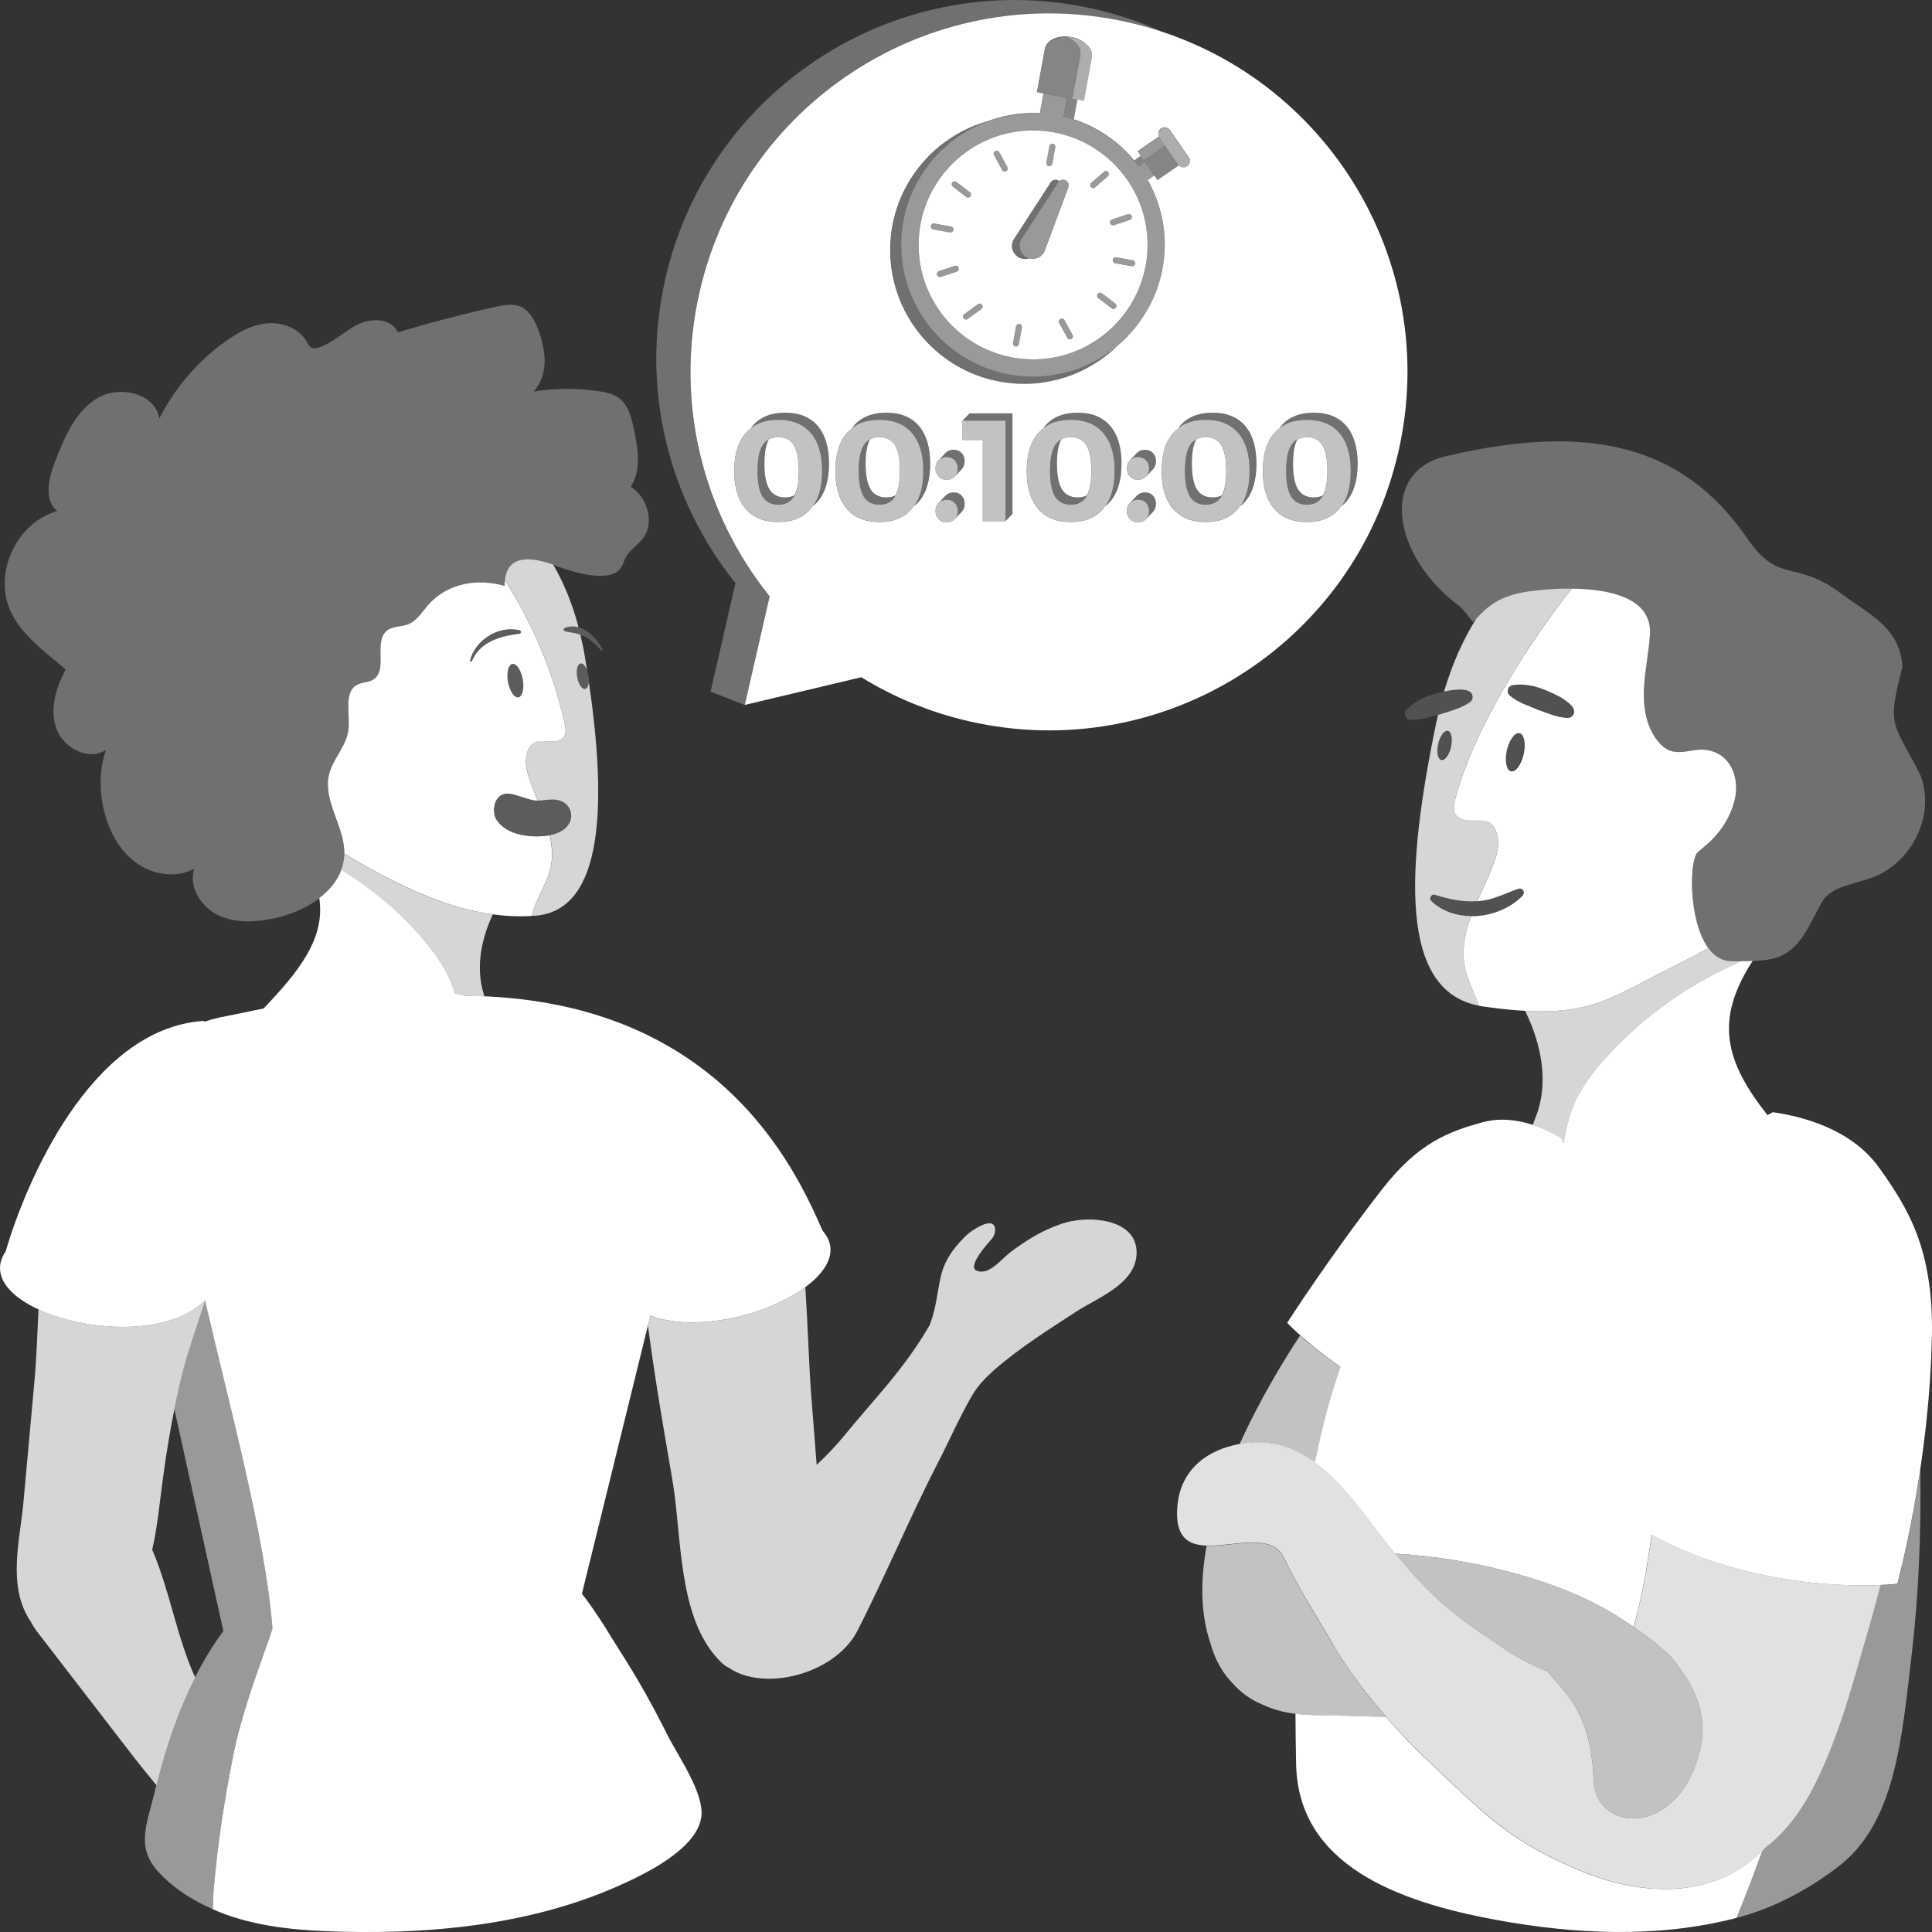
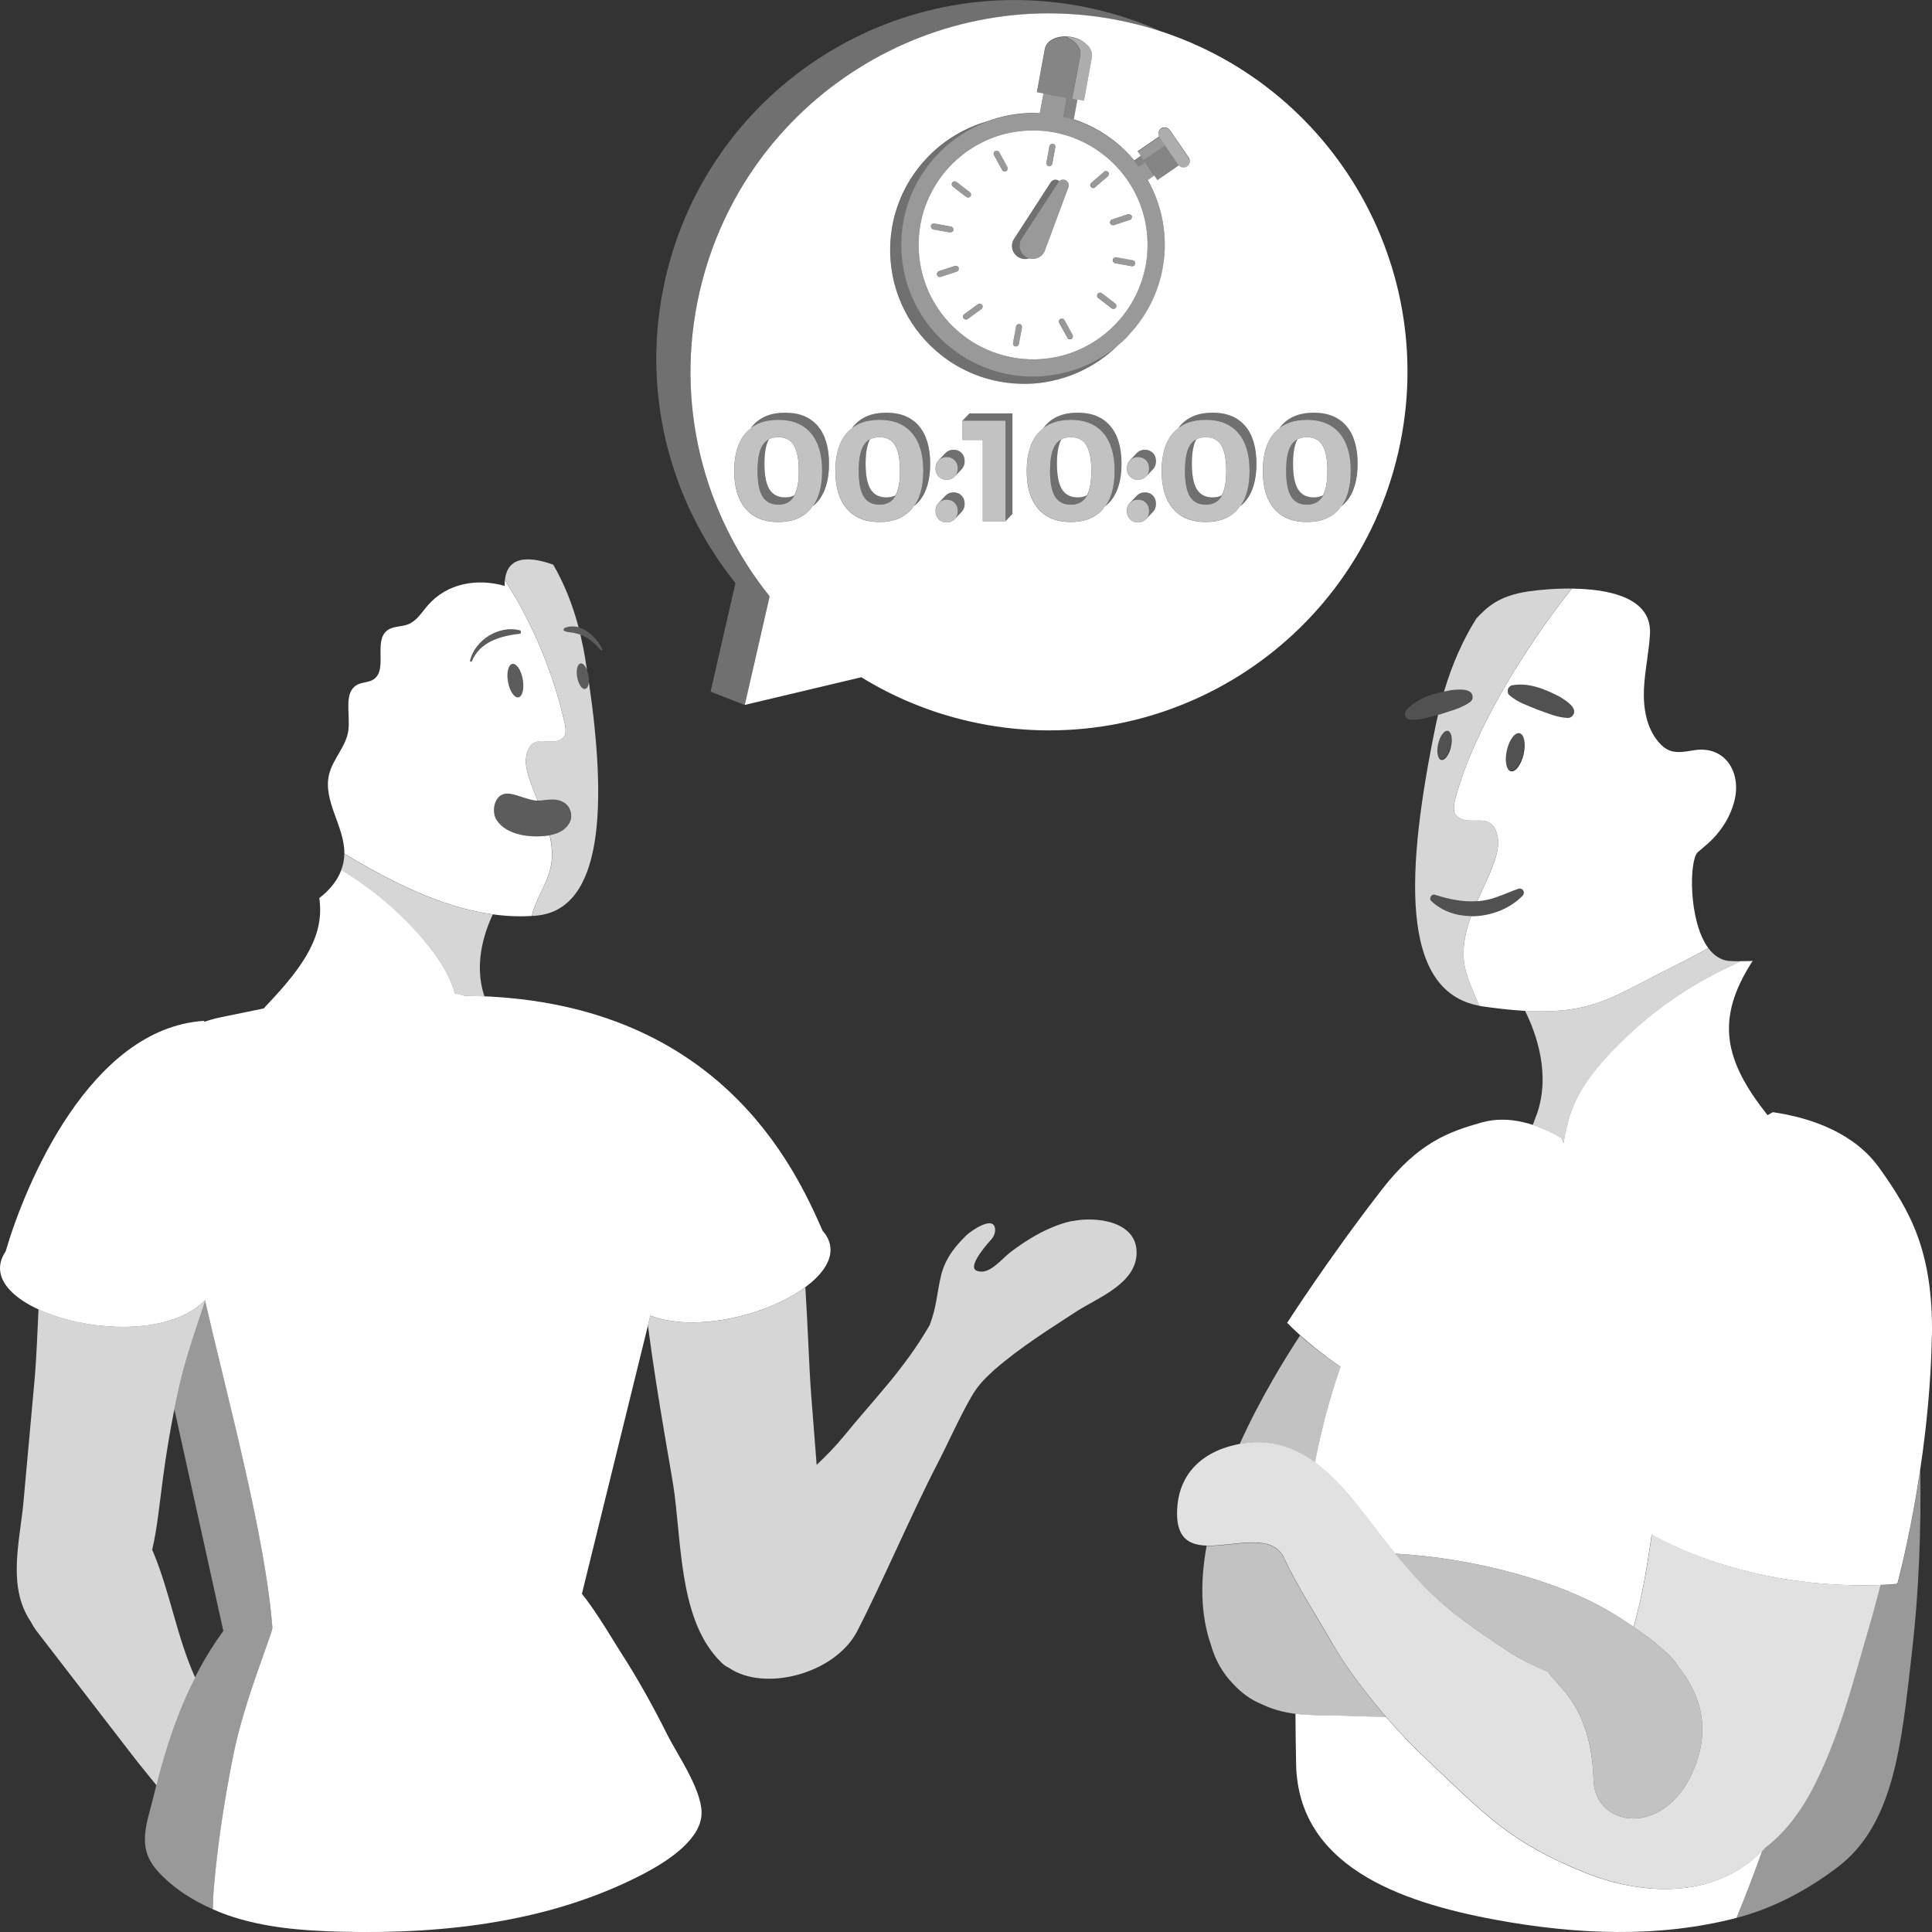
<svg xmlns="http://www.w3.org/2000/svg" viewBox="0 0 300 300">
  <rect x="0" y="0" width="300" height="300" fill="#333333" stroke="none" />
  <g fill="#fff">
    <path d="m 103.32 43.25 c 6.86 -29.96 36.71 -48.69 66.67 -41.83 3.7 .85 7.22 2.04 10.54 3.55 -1.7 -.57 -3.45 -1.06 -5.23 -1.47 -29.96 -6.86 -59.81 11.88 -66.67 41.84 -3.95 17.25 .6 34.46 10.88 47.27 l -3.86 16.86 -5.31 -2.07 3.86 -16.86 c -10.28 -12.81 -14.83 -30.02 -10.88 -47.27 z" opacity=".3" />
-     <path d="m 290.63 136.29 c -2.55 .95 -5.59 1.25 -7.36 3.21 -2.25 3.51 -3.43 8.51 -8.41 9.46 -1.3 .24 -3.91 .39 -6.5 .24 -6.2 -.73 -6.42 -15.34 -4.74 -16.87 .29 -.26 .58 -.51 .89 -.76 2.37 -1.89 4.11 -4.41 4.82 -7.26 1.08 -4.31 -1.37 -8.52 -6.17 -7.83 -1.3 .19 -2.66 .53 -3.89 .06 -.69 -.26 -1.26 -.76 -1.73 -1.32 -1.88 -2.2 -2.39 -5.27 -2.27 -8.16 s .78 -5.74 .94 -8.62 c .44 -8.22 -13.96 -7.32 -18.89 -6.59 -5.27 .79 -6.82 2.98 -8.6 4.75 -1.01 -1.34 -1.75 -2.23 -2.15 -2.52 -10.39 -7.72 -12.4 -20.78 -2.13 -23.22 24.93 -5.94 38.03 -.07 46.95 12.84 4.9 7.11 7.45 3.12 14.47 8.45 4.32 3.2 9.18 5.29 9.55 11.36 -2.34 9.31 -1.73 8.15 2.75 16.74 2.44 6.11 -1.1 13.67 -7.51 16.05 z" opacity=".3" />
    <path d="m 264.51 131.57 c 2.37 -1.89 4.11 -4.41 4.82 -7.26 1.08 -4.31 -1.37 -8.52 -6.17 -7.83 -1.3 .19 -2.66 .53 -3.89 .06 -.69 -.26 -1.26 -.76 -1.73 -1.32 -1.88 -2.2 -2.39 -5.27 -2.27 -8.16 s .78 -5.74 .94 -8.62 c .3 -5.62 -6.33 -6.98 -12.13 -7.04 -7.21 9.03 -15.18 21.94 -18.02 32.34 -.21 .77 -.61 2.24 .08 2.9 2.06 2 5.39 -.96 6.36 3.06 .35 1.45 -.05 2.98 -.56 4.38 -.73 2.01 -1.7 3.92 -2.56 5.87 1.05 -.08 2.09 -.29 3.14 -.7 1.05 -.36 2.09 -.84 3.25 -1.24 .34 -.12 .71 .06 .82 .4 .08 .24 .01 .5 -.16 .67 -1.98 2.04 -5.02 3.22 -8 3.19 -.65 1.77 -1.13 3.64 -1.17 5.51 -.02 .76 .04 1.52 .18 2.27 .4 2.11 1.47 4.11 2.24 6.12 .18 .03 .35 .08 .53 .1 15.26 2.2 18.67 -.61 27.21 -4.98 2.64 -1.35 5.26 -2.59 7.83 -4.09 -3.09 -4.22 -2.96 -13.65 -1.63 -14.86 .29 -.26 .58 -.51 .89 -.76 z m -27.92 -14.47 c -.37 1.63 -1.25 2.82 -1.97 2.66 s -1.01 -1.62 -.64 -3.25 1.25 -2.82 1.97 -2.66 1.01 1.62 .64 3.25 z m 7.47 -5.83 c -.2 .15 -.43 .22 -.66 .21 -1.7 -.09 -3.11 -.75 -4.66 -1.29 -1.52 -.66 -3.01 -1.07 -4.32 -2.21 -.56 -.46 -.31 -1.42 .39 -1.57 2.62 -.47 5.15 .63 7.42 1.8 .89 .57 3.08 1.84 1.84 3.06 z" />
    <path d="m 227.26 147.76 c .04 -1.87 .52 -3.74 1.17 -5.51 -2.26 -.02 -4.49 -.74 -6.16 -2.32 -.46 -.4 0 -1.18 .57 -.98 2.17 .69 4.35 1.15 6.53 .99 .86 -1.95 1.83 -3.87 2.56 -5.87 .51 -1.4 .92 -2.93 .56 -4.38 -.97 -4.02 -4.3 -1.06 -6.36 -3.06 -.69 -.66 -.29 -2.13 -.08 -2.9 2.85 -10.4 10.81 -23.32 18.02 -32.34 -2.69 -.03 -5.2 .22 -6.77 .45 -4.71 .7 -6.44 2.52 -8.03 4.17 -2 3.17 -3.73 6.94 -5.04 11.38 .36 -.08 .73 -.15 1.09 -.22 1.05 -.1 3.56 -.43 3.33 1.29 -.06 .24 -.21 .44 -.4 .57 -1.4 .98 -2.92 1.31 -4.47 1.84 -.16 .04 -.32 .09 -.48 .13 -.09 .39 -.19 .78 -.27 1.18 -4.76 22.94 -5.75 41.68 6.65 43.99 -.77 -2.02 -1.84 -4.01 -2.24 -6.12 -.14 -.75 -.2 -1.51 -.18 -2.27 z m -3.95 -32.24 c .28 -1.25 .96 -2.16 1.51 -2.04 s .77 1.24 .49 2.48 c -.28 1.25 -.96 2.16 -1.51 2.04 s -.77 -1.24 -.49 -2.48 z" opacity=".8" />
    <ellipse cx="224.31" cy="115.75" opacity=".15" rx="2.32" ry="1.02" transform="matrix(.219 -.976 .976 .219 62.16 309.18)" />
    <ellipse cx="235.29" cy="116.8" opacity=".15" rx="3.03" ry="1.34" transform="matrix(.219 -.976 .976 .219 69.7 320.72)" />
    <path d="m 234.81 106.41 c 2.62 -.47 5.15 .63 7.42 1.8 .89 .57 3.08 1.84 1.84 3.06 -.2 .15 -.43 .22 -.66 .21 -1.7 -.09 -3.11 -.75 -4.66 -1.29 -1.52 -.66 -3.01 -1.07 -4.32 -2.21 -.56 -.46 -.31 -1.42 .39 -1.57 z" opacity=".15" />
    <path d="m 218.35 110.28 c 1.79 -1.98 4.46 -2.66 6.97 -3.12 1.05 -.1 3.56 -.43 3.33 1.29 -.06 .24 -.21 .44 -.4 .57 -1.4 .98 -2.92 1.31 -4.47 1.84 -1.6 .41 -3.04 1 -4.77 .9 -.72 -.02 -1.12 -.93 -.66 -1.48 z" opacity=".15" />
    <path d="m 222.84 138.95 c 3.22 1.03 6.45 1.57 9.67 .29 1.05 -.36 2.09 -.84 3.25 -1.24 .34 -.12 .71 .06 .82 .4 .08 .24 .01 .5 -.16 .67 -3.48 3.6 -10.29 4.51 -14.16 .87 -.46 -.4 0 -1.18 .57 -.98 z" opacity=".15" />
    <path d="m 298.19 228.21 c -1.56 10.46 -3.55 17.75 -3.55 17.75 s -.97 .11 -2.66 .18 c -.76 3.01 -1.64 6.15 -2.27 8.23 -2.13 7.31 -4.05 14.93 -7.88 22.65 -2.35 4.74 -5.17 8.08 -8.15 10.23 -1.26 3.55 -2.61 7.09 -4.05 10.56 .09 -.02 .18 -.04 .27 -.07 5.64 -1.5 10.9 -4.34 15.55 -7.89 8.82 -6.75 9.85 -19.56 11.45 -33.42 1.08 -9.35 1.41 -18.79 1.29 -28.22 z" opacity=".5" />
    <path d="m 238.6 173.09 c -.19 .54 -.39 1.07 -.59 1.6 1.58 .51 3.1 1.24 4.53 2.08 .01 0 .1 .28 .24 .75 l .01 -.02 c .07 -.34 .13 -.69 .2 -1.03 .02 -.12 .05 -.25 .08 -.37 .05 -.26 .11 -.52 .17 -.78 .03 -.14 .06 -.27 .09 -.41 .06 -.26 .13 -.51 .19 -.77 .03 -.12 .06 -.24 .1 -.36 .1 -.37 .22 -.74 .34 -1.1 1.17 -3.33 3.36 -6.2 5.75 -8.79 5.06 -5.5 11.16 -10.04 17.89 -13.31 .89 -.43 1.8 -.85 2.68 -1.31 -.62 0 -1.26 -.02 -1.9 -.06 -1.27 -.15 -2.29 -.89 -3.1 -1.98 l -.12 .03 c -2.54 1.48 -5.12 2.7 -7.73 4.03 -7.15 3.66 -10.71 6.23 -20.62 5.67 1.77 3.57 4.02 9.9 1.8 16.14 z" opacity=".8" />
    <path d="m 245.96 290.73 c -11.71 -4.77 -15.33 -8.93 -24.71 -17.77 -1.92 -1.8 -4.01 -4.01 -6.05 -6.37 -1.89 -.03 -3.84 -.08 -5.89 -.16 -3.03 -.12 -5.64 -.01 -8.15 -.32 .01 2.63 .05 5.25 .1 7.84 .32 15.68 15.83 21.36 30.97 24.15 12.34 2.28 25.28 2.88 37.41 -.29 1.42 -3.43 2.75 -6.92 4 -10.42 -7.56 7.73 -19.02 6.86 -27.68 3.34 z" />
    <path d="m 299.99 207.63 c .25 -13.56 -3.57 -19.79 -8.14 -26.23 -3.74 -5.27 -10.17 -7.77 -16.56 -8.7 -.27 .14 -.55 .3 -.83 .46 -6.57 -8.31 -8.3 -14.74 -2.31 -23.95 -.59 .03 -1.22 .04 -1.88 .04 -.88 .46 -1.79 .88 -2.68 1.31 -6.72 3.27 -12.82 7.81 -17.89 13.31 -2.39 2.59 -4.58 5.46 -5.75 8.79 -.55 1.57 -.86 3.21 -1.18 4.84 -.15 -.47 -.24 -.74 -.24 -.75 -3.78 -2.23 -8.24 -3.65 -12.47 -2.45 -5.16 1.46 -9.83 3.13 -15.48 10.41 -8.39 10.82 -14.71 20.7 -14.71 20.7 s 3.14 3.32 8.28 6.81 c -1.68 4.84 -2.98 9.82 -3.97 14.87 4.69 3.43 8.28 8.99 11.6 13.1 .3 .37 .58 .71 .86 1.06 11.9 .64 25.73 4.16 34.36 9.62 .72 .46 1.67 1.07 2.68 1.77 .43 -1.65 .84 -3.3 1.19 -4.96 .54 -2.44 .92 -4.9 1.3 -7.36 .1 -.67 .2 -1.34 .3 -2.01 10.6 5.78 21.77 7.42 29.26 7.78 .07 0 .15 .01 .22 .01 .53 .02 1.03 .04 1.52 .05 .13 0 .25 .01 .37 .01 .45 .01 .87 .01 1.28 .01 h .4 c .38 0 .75 -.01 1.1 -.01 .12 0 .23 -.01 .34 -.01 .3 -.01 .58 -.02 .85 -.03 1.79 -.07 2.81 -.19 2.81 -.19 s 4.98 -18.18 5.35 -38.33 z" />
    <path d="m 192.76 224.18 c 4.51 -.78 8.23 .58 11.44 2.94 .99 -5.06 2.28 -10.04 3.96 -14.88 -.19 -.13 -.38 -.26 -.57 -.39 -.09 -.06 -.19 -.13 -.28 -.19 -.39 -.28 -.77 -.55 -1.14 -.82 -.12 -.09 -.22 -.17 -.34 -.25 -.28 -.21 -.55 -.42 -.82 -.62 -.1 -.07 -.19 -.15 -.29 -.22 -.32 -.25 -.62 -.49 -.9 -.72 -.11 -.09 -.2 -.17 -.31 -.25 -.23 -.19 -.44 -.37 -.65 -.54 -.07 -.06 -.14 -.11 -.2 -.17 -.26 -.22 -.5 -.43 -.72 -.63 -.02 -.02 -.05 -.04 -.07 -.06 -1.36 2.07 -2.78 4.35 -4.19 6.8 -1.81 3.14 -3.6 6.54 -5.19 10.07 .08 -.02 .16 -.04 .24 -.05 z" opacity=".7" />
    <path d="m 260.67 258.88 c -.54 -.98 -1.68 -2.13 -3.04 -3.27 -.65 -.58 -1.34 -1.12 -2.05 -1.61 -1.69 -1.25 -3.4 -2.38 -4.56 -3.12 -8.63 -5.46 -22.46 -8.98 -34.36 -9.62 5.74 6.99 8.92 9.45 17.35 15.04 1.71 1.13 3.88 2.28 6.34 3.3 .7 .95 1.57 1.83 2.34 2.73 3.57 4.16 4.59 8.93 4.77 14.24 .14 4.03 3.82 6.58 7.97 5.58 3.31 -.8 5.83 -3.59 7.27 -6.67 .63 -1.36 1.08 -2.69 1.34 -3.99 .93 -4.53 -.29 -8.74 -3.37 -12.61 z" opacity=".7" />
    <path d="m 206.9 255.26 c -1.58 -2.75 -3.5 -5.83 -5.2 -8.85 -.37 -.65 -.72 -1.29 -1.05 -1.93 -.08 -.15 -.16 -.29 -.23 -.44 -.36 -.7 -.71 -1.39 -1.02 -2.06 -1.87 -4.04 -7.79 -1.8 -12.04 -1.94 -.98 5.38 -.96 10.61 .63 15.24 .66 2.4 1.83 4.53 3.59 6.3 1.22 1.32 2.69 2.37 4.29 3.03 4.36 2.09 8.29 1.65 13.46 1.84 2.04 .08 4 .13 5.89 .16 -3.19 -3.68 -6.24 -7.76 -8.3 -11.33 z" opacity=".7" />
    <path d="m 256.49 238.33 c -.1 .67 -.2 1.33 -.3 2.01 -.38 2.46 -.76 4.92 -1.3 7.36 -.36 1.66 -.76 3.31 -1.19 4.96 .61 .42 1.25 .87 1.88 1.34 .72 .49 1.4 1.03 2.05 1.61 1.36 1.14 2.51 2.29 3.04 3.27 3.08 3.87 4.3 8.08 3.37 12.61 -.27 1.3 -.71 2.63 -1.34 3.99 -1.44 3.09 -3.96 5.87 -7.27 6.67 -4.14 1.01 -7.83 -1.54 -7.97 -5.58 -.19 -5.31 -1.21 -10.08 -4.77 -14.24 -.77 -.9 -1.64 -1.78 -2.34 -2.73 -.18 -.07 -.35 -.15 -.52 -.23 -.34 -.15 -.68 -.29 -1 -.44 -.3 -.14 -.59 -.28 -.88 -.42 -.3 -.14 -.59 -.29 -.88 -.43 -.34 -.17 -.65 -.35 -.97 -.52 -.21 -.12 -.44 -.24 -.64 -.36 -.51 -.3 -1 -.6 -1.45 -.9 -.54 -.35 -1.05 -.7 -1.54 -1.03 -.25 -.17 -.48 -.33 -.72 -.49 -.23 -.16 -.48 -.32 -.7 -.47 -.28 -.19 -.55 -.38 -.82 -.56 -.17 -.12 -.34 -.24 -.51 -.35 -.28 -.2 -.55 -.39 -.82 -.58 -.14 -.1 -.28 -.19 -.41 -.29 -.28 -.2 -.54 -.39 -.81 -.59 -.11 -.08 -.23 -.17 -.34 -.25 -.27 -.2 -.52 -.39 -.78 -.59 -.1 -.08 -.21 -.16 -.31 -.24 -.25 -.2 -.5 -.39 -.75 -.59 -.1 -.08 -.19 -.15 -.28 -.23 -.24 -.2 -.48 -.4 -.72 -.6 -.09 -.08 -.18 -.15 -.27 -.23 -.24 -.2 -.47 -.41 -.71 -.62 -.08 -.07 -.17 -.15 -.25 -.22 -.24 -.21 -.47 -.43 -.7 -.65 -.08 -.07 -.16 -.15 -.23 -.22 -.24 -.22 -.47 -.45 -.7 -.69 -.07 -.07 -.15 -.15 -.22 -.22 -.24 -.24 -.48 -.49 -.72 -.74 l -.21 -.22 c -.25 -.26 -.49 -.53 -.74 -.8 -.06 -.07 -.13 -.14 -.19 -.21 -.26 -.29 -.52 -.58 -.79 -.89 -.05 -.06 -.11 -.13 -.16 -.19 -.28 -.32 -.57 -.65 -.86 -1 -.04 -.05 -.08 -.1 -.12 -.14 -.31 -.37 -.63 -.75 -.96 -1.15 -.28 -.35 -.57 -.69 -.86 -1.06 -5.59 -6.93 -11.95 -17.95 -23.03 -16.03 -6.54 1.13 -9.52 5.07 -9.94 9.5 -1.19 12.45 13.43 1.49 16.57 8.29 1.99 4.3 5.15 9.17 7.51 13.29 3.37 5.87 9.44 13.08 14.35 17.7 9.39 8.84 13 13 24.71 17.77 8.81 3.59 20.54 4.45 28.09 -3.74 l .02 -.02 c 2.84 -2.16 5.52 -5.41 7.77 -9.95 3.83 -7.71 5.75 -15.34 7.88 -22.65 .63 -2.08 1.5 -5.22 2.27 -8.23 -6.02 .25 -21.27 -.06 -35.49 -7.81 z" opacity=".85" />
-     <path d="m 66.42 94.04 c -.93 1.08 -1.71 2.4 -3.03 2.92 -1.06 .42 -2.33 .26 -3.24 .94 -2.23 1.68 .18 6.24 -2.22 7.67 -.71 .43 -1.63 .37 -2.37 .74 -2.3 1.15 -1.11 4.6 -1.46 7.15 -.34 2.47 -2.4 4.39 -2.99 6.82 -1 4.13 2.48 8.12 2.38 12.37 -.13 5.42 -5.88 8.96 -11.2 10.01 -2.85 .56 -5.94 .69 -8.53 -.61 s -4.47 -4.37 -3.62 -7.15 c -2.84 1.54 -6.53 .93 -9.11 -1.01 -2.59 -1.93 -4.17 -4.98 -4.9 -8.12 -.72 -3.07 -.7 -6.34 .32 -9.32 -2.67 1.77 -6.58 -.26 -7.68 -3.27 s -.09 -6.39 1.43 -9.21 c -3.2 -2.78 -6.89 -5.32 -8.62 -9.19 -2.62 -5.9 1.08 -13.71 7.3 -15.41 -2.13 -1.75 -1.32 -5.13 -.33 -7.69 1.44 -3.73 3.1 -7.73 6.51 -9.82 s 9.02 -.84 9.69 3.11 c 2.38 -4.7 5.9 -8.82 10.18 -11.9 1.93 -1.4 4.1 -2.61 6.47 -2.85 s 4.99 .7 6.18 2.77 c .22 .38 .41 .81 .81 1 .37 .17 .8 .08 1.18 -.05 2.23 -.75 3.93 -2.56 6.04 -3.59 s 5.23 -.91 6.17 1.25 c 4.95 -1.49 9.96 -2.8 15 -3.92 1.27 -.28 2.61 -.55 3.84 -.16 2.43 .78 3.58 5.07 3.88 7.3 .28 2.11 -.18 4.41 -1.64 5.97 3.3 -.51 6.66 -.53 9.97 -.07 1.2 .17 2.44 .42 3.39 1.17 1.36 1.08 1.82 2.92 2.18 4.62 .66 3.04 1.25 6.47 -.46 9.07 1.9 1.21 3.02 3.55 2.77 5.79 -.28 2.54 -1.95 3.01 -3.26 4.72 -.79 1.04 -.52 2.02 -1.8 2.8 -2.2 1.34 -7.05 -.16 -9.23 -.99 -3.19 -1.22 -8.13 -2.36 -8.04 3.1 -4.23 -1.22 -8.95 -.44 -11.95 3.04 z" fill-rule="evenodd" opacity=".3" />
    <path d="m 90.86 106.99 c -.48 .09 -1.03 -.73 -1.23 -1.82 s .03 -2.05 .51 -2.14 c .36 -.07 .75 .36 1.01 1.02 -.1 -.65 -.2 -1.3 -.31 -1.95 -.2 -1.24 -.45 -2.41 -.72 -3.55 -.25 -.09 -.51 -.17 -.78 -.22 -.45 -.16 -2.46 -.16 -1.64 -.83 .73 -.28 1.45 -.28 2.14 -.1 -.99 -3.75 -2.34 -6.98 -3.94 -9.72 -2.98 -1.06 -7.06 -1.79 -7.49 2.38 4.28 6.73 7.43 14.19 9.22 21.96 .16 .68 .45 1.97 -.17 2.52 -1.86 1.66 -4.64 -1.03 -5.63 2.43 -.36 1.25 -.06 2.58 .33 3.82 .38 1.2 .86 2.36 1.34 3.52 .79 .03 1.55 -.18 2.36 -.16 .57 .02 1.15 .14 1.64 .43 .13 .07 .25 .16 .36 .25 .75 .64 1.04 1.76 .69 2.68 -.18 .46 -.49 .86 -.87 1.18 -.65 .55 -1.48 .85 -2.31 1 .24 1.04 .38 2.1 .36 3.15 -.01 .66 -.09 1.32 -.24 1.97 -.6 2.57 -2.36 4.91 -2.89 7.41 .19 -.01 .39 -.01 .58 -.03 10.63 -.87 11.02 -17.45 8.26 -36.29 -.05 .59 -.26 1.01 -.57 1.07 z" opacity=".8" />
    <path d="m 85.17 129.74 c -2.62 .39 -6.47 .03 -8.06 -2.41 -.76 -1.16 -.47 -3.47 1 -3.99 .68 -.24 1.42 -.04 2.11 .16 .97 .28 1.93 .68 2.93 .81 .12 .02 .23 .01 .34 .01 -.48 -1.16 -.95 -2.32 -1.34 -3.52 -.4 -1.24 -.69 -2.57 -.33 -3.82 .99 -3.45 3.77 -.77 5.63 -2.43 .62 -.55 .33 -1.84 .17 -2.52 -1.79 -7.78 -4.94 -15.23 -9.22 -21.96 -.03 .28 -.04 .58 -.04 .91 -4.23 -1.22 -8.95 -.44 -11.95 3.04 -.93 1.08 -1.71 2.4 -3.03 2.92 -1.06 .42 -2.33 .26 -3.24 .94 -2.23 1.68 .18 6.24 -2.22 7.67 -.71 .43 -1.63 .37 -2.37 .74 -2.3 1.15 -1.11 4.6 -1.46 7.15 -.34 2.47 -2.4 4.39 -2.99 6.82 -1 4.11 2.43 8.07 2.37 12.29 10.38 6.3 19.9 10.24 29.11 9.68 .53 -2.5 2.29 -4.84 2.89 -7.41 .15 -.65 .23 -1.31 .24 -1.97 .02 -1.05 -.13 -2.11 -.36 -3.15 -.06 .01 -.12 .03 -.18 .04 z m -4.67 -21.46 c -.63 .12 -1.35 -.95 -1.61 -2.38 s .04 -2.68 .67 -2.8 1.35 .95 1.61 2.38 -.04 2.68 -.67 2.8 z m -7.23 -5.61 c -.07 .16 -.33 .07 -.28 -.1 .78 -3.2 4.48 -5.51 7.7 -4.7 .29 .06 .26 .51 -.03 .54 -2.96 .35 -6.13 1.24 -7.39 4.26 z" />
    <ellipse cx="90.5" cy="105.01" opacity=".2" rx=".89" ry="2.01" transform="matrix(.984 -.179 .179 .984 -17.35 17.91)" />
    <ellipse cx="80.03" cy="105.69" opacity=".2" rx="1.16" ry="2.63" transform="matrix(.984 -.179 .179 .984 -17.64 16.05)" />
    <path d="m 80.67 98.42 c -2.96 .35 -6.13 1.24 -7.39 4.26 -.07 .16 -.33 .07 -.28 -.1 .78 -3.2 4.48 -5.51 7.7 -4.7 .29 .06 .26 .51 -.03 .54 z" opacity=".2" />
    <path d="m 87.69 97.52 c 2.45 -.96 4.83 1.24 5.85 3.27 .09 .15 -.13 .3 -.24 .17 -1.12 -1.26 -2.33 -2.32 -3.97 -2.62 -.45 -.16 -2.46 -.16 -1.64 -.83 z" opacity=".2" />
    <path d="m 87.49 124.6 c -.49 -.28 -1.07 -.41 -1.64 -.43 -.93 -.03 -1.78 .27 -2.7 .14 -1 -.13 -1.96 -.54 -2.93 -.81 -.69 -.2 -1.43 -.4 -2.11 -.16 -1.47 .52 -1.76 2.84 -1 3.99 1.59 2.43 5.44 2.8 8.06 2.41 .9 -.14 1.8 -.45 2.49 -1.03 .38 -.32 .7 -.72 .87 -1.18 .35 -.92 .06 -2.04 -.69 -2.68 -.11 -.1 -.23 -.18 -.36 -.25 z" opacity=".2" />
    <path d="m 31.85 202 c -1.23 3.88 -2.7 7.79 -3.74 12.06 -.38 1.57 -.72 3.15 -1.04 4.74 l 7.61 34.45 c -5.43 7.42 -8.62 16.27 -10.7 25.16 -1.1 4.67 -2.93 8.34 .52 12.15 2.32 2.57 5.36 4.52 8.56 5.91 .02 -.99 .04 -2.04 .14 -3.12 .59 -7.01 1.67 -13.98 3.05 -20.87 1.69 -8.45 6.11 -18.99 6.06 -19.73 -1.11 -14.22 -6.82 -35.03 -10.45 -50.75 z" opacity=".5" />
    <path d="m 127.72 191.08 c -4.25 -9.69 -16.27 -36.14 -55.49 -36.45 l -1.63 -.4 c -.03 -.12 -.06 -.25 -.09 -.37 -.89 -2.93 -2.69 -5.5 -4.67 -7.84 -3.65 -4.31 -8.01 -8.01 -12.84 -10.93 -.64 1.72 -1.87 3.18 -3.42 4.36 .83 5.66 -2.24 10.38 -7.97 16.42 -.23 .24 -.44 .48 -.66 .72 l -6.9 1.42 c -.76 .16 -1.53 .38 -2.28 .65 l -.11 -.14 c -17.76 1.16 -27.81 25.58 -30.78 35.79 -6.18 9.13 21.98 16.79 31.02 7.54 -.02 .05 -.03 .1 -.05 .15 3.63 15.72 9.34 36.54 10.45 50.75 .06 .74 -4.37 11.28 -6.06 19.73 -1.38 6.9 -2.46 13.86 -3.05 20.87 -.09 1.08 -.11 2.12 -.14 3.12 .73 .32 1.47 .62 2.2 .88 5.63 1.98 11.66 2.45 17.62 2.6 16.09 .42 32.64 -1.49 46.92 -8.91 3.18 -1.65 8.65 -4.93 9.12 -8.98 .42 -3.7 -3.62 -9.37 -5.3 -12.72 -2.23 -4.45 -4.65 -8.81 -7.36 -12.99 -.63 -.96 -3.69 -6.18 -5.89 -8.86 l 10.63 -43.2 c 11.61 4.35 33.4 -5.68 26.73 -13.2 z" />
    <path d="m 65.83 146.03 c 1.98 2.34 3.78 4.91 4.67 7.84 .04 .12 .06 .25 .09 .37 l 1.63 .4 c 1.03 .01 2.02 .04 3.01 .09 -.03 -.1 -.07 -.2 -.1 -.3 -1.45 -4.68 -.08 -9.3 1.39 -12.44 -7.33 -1.01 -14.93 -4.49 -23.05 -9.42 v .08 c -.02 .87 -.2 1.69 -.49 2.47 4.83 2.92 9.19 6.62 12.84 10.93 z" opacity=".8" />
    <path d="m 30.3 260.48 c -2.84 -6.29 -3.84 -13.04 -6.49 -19.42 -.06 -.14 -.12 -.27 -.18 -.4 .82 -3.53 1.14 -7.25 1.72 -11.48 .47 -3.48 1.04 -6.94 1.73 -10.38 .12 -.61 .25 -1.22 .38 -1.83 .21 -.97 .42 -1.94 .66 -2.91 .23 -.96 .49 -1.9 .76 -2.83 .07 -.23 .13 -.46 .2 -.69 .25 -.84 .51 -1.67 .78 -2.5 .19 -.58 .38 -1.16 .57 -1.73 l .04 -.11 c .47 -1.42 .94 -2.82 1.39 -4.21 .02 -.05 .03 -.1 .05 -.15 -5.56 5.69 -18.34 4.98 -25.93 1.47 -.19 3.86 -.31 7.62 -.62 11.02 -.57 6.28 -1.14 12.56 -1.71 18.84 -.55 6.09 -2.56 13.09 1.07 18.56 l .02 .02 c .26 .5 .55 .98 .87 1.42 4.97 6.45 9.93 12.89 14.9 19.33 1.23 1.6 2.52 3.15 3.78 4.71 1.42 -5.75 3.32 -11.45 6.02 -16.74 z" opacity=".8" />
    <path d="m 166.49 189.59 c -1.06 .22 -2.13 .57 -3.27 1.06 -2.25 .95 -4.31 2.28 -6.26 3.74 -1.46 1.09 -3.41 3.77 -5.35 2.9 -1.16 -.51 .65 -2.99 2.32 -4.84 .39 -.43 .63 -1.01 .59 -1.59 -.18 -2.27 -3.83 .35 -4.42 .92 -1.37 1.34 -3.3 3.37 -3.99 6.35 -.68 2.95 -.66 4.71 -1.73 7.58 0 .01 -.01 .02 -.01 .03 -4.02 6.96 -8.77 11.64 -13.31 17.23 -1.32 1.62 -2.76 3.08 -4.25 4.49 l -.84 -10.73 c -.35 -4.55 -.52 -10.73 -.92 -16.86 -5.83 4.31 -16.89 7.11 -24.06 4.43 l -.38 1.53 c 1.57 11.98 3.8 23.41 4.14 26.23 1.13 9.2 1.06 20.07 7.28 26.11 .4 .38 .75 .62 1.1 .77 5.46 3.81 16.32 1.06 19.89 -5.49 3.75 -7.22 8.66 -18.67 12.41 -25.9 1.81 -3.49 3.38 -7.12 5.33 -10.54 1.07 -1.88 2.05 -2.84 3.53 -4.21 4.13 -3.62 8.86 -6.54 12.79 -9.11 3.38 -2.21 9.41 -4.35 9.41 -9.2 0 -4.93 -6.43 -5.63 -10.01 -4.87 z" opacity=".8" />
    <path d="m 183.07 25.72 l -3.32 2.29 -.49 -.71 -1.46 -2.12 -.96 .66 c -.22 -.3 -.46 -.6 -.7 -.88 l 1.01 -.71 h .01 l .45 .66 1.2 -.82 2.12 -1.46 2.06 2.99 c .03 .04 .06 .06 .08 .09 z" opacity=".4" />
    <path d="m 180.92 22.63 l -2.12 1.46 -1.2 .82 -.45 -.66 h -.01 l -.47 -.69 -.01 -.02 3.32 -2.28 .01 .01 c .02 .04 .03 .06 .06 .1 z" opacity=".5" />
    <path d="m 184.35 25.87 c -.41 .28 -.97 .21 -1.29 -.16 -.03 -.03 -.06 -.06 -.08 -.09 l -2.06 -2.99 -.87 -1.26 c -.03 -.04 -.04 -.06 -.06 -.1 l -.01 -.01 c -.22 -.43 -.09 -.98 .31 -1.26 .44 -.3 1.06 -.19 1.37 .26 l 2.93 4.25 c .3 .44 .19 1.06 -.25 1.36 z" opacity=".6" />
    <path d="m 169.54 8.97 l -1.23 6.73 -1.01 -.18 h -.02 l -.78 -.15 .48 -2.61 .76 -4.12 c .22 -1.17 -.76 -2.37 -2.28 -2.94 .29 0 .61 .03 .92 .08 2.01 .38 3.43 1.8 3.18 3.19 z" opacity=".6" />
    <path d="m 166.98 12.76 l -.48 2.61 .78 .15 h .02 l -.34 1.82 -.19 1.05 -.04 .2 c -.52 -.18 -1.05 -.31 -1.58 -.44 l .12 -.64 .42 -2.28 -3.65 -.67 -1.02 -.19 1.23 -6.73 c .22 -1.17 1.57 -1.93 3.19 -1.92 1.52 .57 2.5 1.77 2.28 2.94 l -.76 4.12 z" opacity=".4" />
    <path d="m 173.46 53.77 c -2.77 2.69 -6.31 4.61 -10.25 5.42 -1.22 .26 -2.48 .41 -3.77 .42 -11.45 .24 -20.96 -8.9 -21.19 -20.36 -.2 -9.67 6.28 -17.96 15.2 -20.43 -7.99 2.9 -13.65 10.65 -13.47 19.61 .24 11.28 9.59 20.26 20.88 20.04 .86 -.02 1.7 -.09 2.53 -.23 3.79 -.54 7.26 -2.14 10.08 -4.47 z" opacity=".3" />
    <path d="m 178.23 28.01 l 1.02 -.71 -1.46 -2.12 -.96 .66 c -.22 -.3 -.46 -.6 -.7 -.88 -2.32 -2.8 -5.37 -4.96 -8.85 -6.2 -.02 0 -.04 -.01 -.06 -.02 -.17 -.06 -.33 -.11 -.5 -.16 -.52 -.18 -1.05 -.31 -1.58 -.44 l .12 -.64 .42 -2.28 -3.65 -.67 -.35 1.89 -.19 1.03 -.03 .16 c -.48 -.02 -.97 -.05 -1.46 -.04 -2.3 .05 -4.52 .48 -6.57 1.24 -7.99 2.9 -13.65 10.65 -13.47 19.61 .24 11.28 9.59 20.26 20.88 20.04 .86 -.02 1.7 -.09 2.53 -.23 3.79 -.54 7.26 -2.14 10.08 -4.47 4.64 -3.85 7.55 -9.69 7.42 -16.17 -.07 -3.49 -1.04 -6.75 -2.64 -9.59 z m -.42 13.68 c -1.67 7.92 -8.61 13.94 -17.02 14.11 -2.7 .06 -5.25 -.5 -7.55 -1.52 -6.12 -2.71 -10.45 -8.77 -10.59 -15.9 -.12 -5.09 1.95 -9.73 5.32 -13.04 .01 0 .01 -.01 .01 -.01 2.41 -2.35 5.47 -4.04 8.9 -4.73 .01 0 .03 -.01 .04 0 1.01 -.21 2.07 -.32 3.14 -.34 9.79 -.2 17.93 7.61 18.12 17.4 .03 1.38 -.1 2.73 -.38 4.03 z" opacity=".5" />
    <path d="m 160.06 20.26 c -1.07 .02 -2.13 .13 -3.14 .34 -.01 -.01 -.03 0 -.04 0 -3.43 .69 -6.49 2.38 -8.9 4.73 0 0 0 .01 -.01 .01 -3.37 3.31 -5.44 7.95 -5.32 13.04 .14 7.12 4.46 13.19 10.59 15.9 2.3 1.02 4.85 1.57 7.55 1.52 8.41 -.18 15.35 -6.19 17.02 -14.11 .28 -1.3 .41 -2.65 .38 -4.03 -.19 -9.78 -8.33 -17.6 -18.12 -17.4 z m -12.19 8.08 c .15 -.21 .46 -.24 .65 -.09 .09 .06 .18 .14 .27 .2 .61 .46 1.22 .93 1.82 1.4 .21 .16 .23 .44 .09 .65 -.15 .2 -.46 .23 -.65 .08 -.09 -.06 -.18 -.14 -.27 -.2 -.61 -.46 -1.22 -.93 -1.82 -1.4 -.21 -.16 -.24 -.44 -.09 -.64 z m -3.33 6.75 c .04 -.26 .3 -.42 .54 -.38 l .33 .06 c .75 .14 1.5 .28 2.26 .41 .26 .05 .41 .3 .38 .54 s -.3 .41 -.54 .38 c -.11 -.03 -.22 -.05 -.32 -.06 -.76 -.14 -1.51 -.28 -2.26 -.41 -.26 -.06 -.41 -.29 -.38 -.54 z m 4.06 7.08 c -.11 .04 -.21 .06 -.31 .1 -.74 .24 -1.46 .48 -2.19 .72 -.25 .08 -.5 -.04 -.6 -.28 -.09 -.23 .06 -.53 .28 -.6 .1 -.04 .21 -.07 .31 -.11 .73 -.24 1.45 -.47 2.18 -.71 .25 -.08 .51 .04 .6 .28 .09 .23 -.05 .52 -.28 .6 z m 3.79 5.82 c -.09 .06 -.18 .13 -.27 .2 -.63 .45 -1.24 .9 -1.86 1.35 -.21 .15 -.5 .07 -.65 -.12 -.15 -.2 -.07 -.51 .12 -.65 l .28 -.19 c .62 -.45 1.23 -.9 1.85 -1.35 .21 -.16 .51 -.07 .65 .12 .16 .2 .07 .51 -.12 .64 z m 3.9 -21.44 c -.19 .14 -.53 .09 -.65 -.12 -.06 -.1 -.1 -.19 -.16 -.29 -.37 -.67 -.75 -1.34 -1.11 -2.02 -.13 -.23 -.1 -.48 .12 -.64 .19 -.15 .53 -.09 .65 .12 .05 .09 .1 .19 .16 .28 .37 .67 .74 1.34 1.11 2.02 .12 .23 .09 .49 -.12 .65 z m 16.36 7.54 l 2.5 -.83 c .25 -.07 .5 .05 .6 .28 .09 .23 -.06 .52 -.28 .6 -.1 .03 -.21 .06 -.31 .1 -.73 .24 -1.45 .48 -2.18 .72 -.25 .08 -.51 -.05 -.6 -.28 -.09 -.22 .05 -.52 .28 -.59 z m -10.16 -8.88 l .03 -.17 c .01 -.03 .01 -.06 .02 -.08 .14 -.75 .28 -1.5 .41 -2.26 .06 -.26 .3 -.41 .54 -.38 .01 0 .02 0 .02 .01 .24 .05 .41 .3 .36 .53 -.02 .11 -.04 .22 -.06 .32 -.14 .76 -.28 1.51 -.41 2.26 -.05 .26 -.3 .41 -.54 .38 -.25 -.04 -.42 -.3 -.38 -.54 .01 -.03 .01 -.06 .02 -.08 z m -3.86 25.95 c -.14 .76 -.28 1.51 -.42 2.26 -.05 .26 -.28 .41 -.54 .37 -.25 -.03 -.41 -.3 -.37 -.54 .02 -.1 .04 -.21 .06 -.32 .14 -.76 .28 -1.51 .42 -2.26 .05 -.26 .3 -.41 .54 -.37 .25 .03 .41 .3 .37 .54 z m 3.55 -12.09 v .01 c -.44 .88 -1.45 1.31 -2.38 1.04 -.49 .16 -1.04 .13 -1.54 -.12 -1 -.51 -1.41 -1.73 -.9 -2.73 .06 -.14 .15 -.26 .23 -.37 l 5.57 -8.59 c .25 -.38 .74 -.52 1.14 -.31 .06 .04 .13 .07 .18 .12 .26 -.24 .65 -.3 .99 -.14 .41 .2 .59 .68 .43 1.1 l -3.57 9.6 c -.04 .14 -.08 .27 -.15 .4 z m 4.23 13.54 c -.18 .14 -.53 .09 -.64 -.12 -.06 -.1 -.11 -.19 -.16 -.29 -.38 -.67 -.75 -1.34 -1.11 -2.02 -.13 -.22 -.1 -.48 .12 -.64 .18 -.14 .53 -.09 .64 .12 .06 .09 .11 .19 .17 .28 l 1.1 2.02 c .13 .23 .1 .49 -.12 .65 z m 2.97 -23.62 c -.07 -.09 -.1 -.23 -.07 -.34 .02 -.14 .09 -.22 .19 -.3 .07 -.07 .16 -.14 .24 -.21 .58 -.51 1.16 -1.01 1.75 -1.51 .19 -.18 .51 -.06 .64 .12 .07 .09 .09 .23 .07 .35 -.03 .13 -.09 .21 -.19 .29 -.08 .07 -.17 .14 -.24 .21 -.59 .51 -1.17 1.01 -1.75 1.51 -.19 .18 -.51 .06 -.64 -.12 z m 3.9 18.79 c -.15 .21 -.46 .24 -.65 .09 -.09 -.07 -.18 -.14 -.27 -.2 -.61 -.47 -1.22 -.93 -1.82 -1.4 -.21 -.16 -.24 -.44 -.09 -.65 .15 -.2 .46 -.24 .65 -.08 l .27 .19 c .61 .47 1.22 .94 1.82 1.4 .21 .16 .23 .45 .09 .65 z m 2.46 -6.44 c -.11 -.02 -.21 -.05 -.32 -.06 -.76 -.14 -1.51 -.28 -2.26 -.41 -.26 -.05 -.41 -.3 -.37 -.54 .03 -.25 .3 -.42 .54 -.38 l .32 .06 c .76 .14 1.51 .28 2.26 .41 .26 .05 .41 .29 .37 .54 -.03 .25 -.3 .42 -.54 .38 z" />
    <path d="m 164.49 28.1 v .01 c -.06 .05 -.11 .1 -.15 .17 l -5.57 8.59 c -.09 .11 -.17 .24 -.23 .37 -.51 1 -.1 2.23 .9 2.73 .12 .06 .25 .11 .37 .14 -.49 .16 -1.04 .13 -1.54 -.12 -1 -.51 -1.41 -1.73 -.9 -2.73 .06 -.14 .15 -.26 .23 -.37 l 5.57 -8.59 c .25 -.38 .74 -.52 1.14 -.31 .06 .04 .13 .07 .18 .12 z" opacity=".3" />
    <path d="m 158.32 50.28 c -.25 -.04 -.5 .11 -.54 .37 -.14 .76 -.28 1.51 -.42 2.26 -.02 .11 -.04 .22 -.06 .32 -.05 .24 .12 .52 .37 .54 .26 .04 .5 -.11 .54 -.37 .14 -.76 .28 -1.51 .42 -2.26 l .06 -.32 c .05 -.24 -.12 -.52 -.37 -.54 z" opacity=".5" />
    <path d="m 166.54 51.94 l -1.1 -2.02 c -.06 -.09 -.11 -.19 -.17 -.28 -.12 -.21 -.46 -.26 -.64 -.12 -.22 .17 -.25 .42 -.12 .64 .37 .67 .74 1.34 1.11 2.02 .05 .1 .1 .19 .16 .29 .12 .21 .46 .26 .64 .12 .22 -.17 .25 -.42 .12 -.65 z" opacity=".5" />
    <path d="m 152.52 47.34 c -.15 -.19 -.44 -.28 -.65 -.12 -.62 .45 -1.23 .9 -1.85 1.35 l -.28 .19 c -.19 .15 -.27 .45 -.12 .65 .16 .19 .44 .27 .65 .12 .62 -.45 1.23 -.9 1.86 -1.35 .08 -.07 .18 -.14 .27 -.2 .19 -.14 .28 -.44 .12 -.64 z" opacity=".5" />
    <path d="m 148.88 41.57 c -.09 -.24 -.35 -.36 -.6 -.28 -.73 .24 -1.45 .47 -2.18 .71 -.1 .04 -.21 .07 -.31 .11 -.23 .07 -.38 .37 -.28 .6 .1 .24 .35 .36 .6 .28 .73 -.24 1.45 -.48 2.19 -.72 .1 -.04 .2 -.06 .31 -.1 .23 -.08 .37 -.37 .28 -.6 z" opacity=".5" />
    <path d="m 173.21 47.12 c -.61 -.46 -1.22 -.93 -1.82 -1.4 l -.27 -.19 c -.19 -.16 -.51 -.12 -.65 .08 -.15 .21 -.12 .5 .09 .65 .61 .47 1.22 .93 1.82 1.4 .09 .06 .18 .13 .27 .2 .19 .15 .51 .12 .65 -.09 .14 -.2 .12 -.5 -.09 -.65 z" opacity=".5" />
    <path d="m 175.93 40.41 c -.76 -.14 -1.51 -.28 -2.26 -.41 l -.32 -.06 c -.24 -.05 -.52 .13 -.54 .38 -.04 .25 .11 .5 .37 .54 .76 .14 1.51 .28 2.26 .41 .11 .02 .21 .05 .32 .06 .24 .05 .52 -.13 .54 -.38 .04 -.25 -.11 -.5 -.37 -.54 z" opacity=".5" />
    <path d="m 147.68 35.19 c -.76 -.14 -1.51 -.28 -2.26 -.41 -.11 -.03 -.22 -.05 -.33 -.06 -.24 -.05 -.51 .12 -.54 .38 -.04 .25 .12 .49 .38 .54 .76 .14 1.51 .28 2.26 .41 .1 .02 .21 .04 .32 .06 .24 .04 .51 -.13 .54 -.38 s -.12 -.5 -.38 -.54 z" opacity=".5" />
    <path d="m 175.76 33.54 c -.1 -.24 -.35 -.36 -.6 -.28 l -2.5 .83 c -.23 .07 -.37 .37 -.28 .59 .09 .24 .35 .37 .6 .28 .73 -.24 1.45 -.48 2.18 -.72 .1 -.04 .21 -.07 .31 -.1 .23 -.08 .38 -.37 .28 -.6 z" opacity=".5" />
    <path d="m 150.62 29.85 c -.61 -.47 -1.22 -.94 -1.82 -1.4 -.09 -.06 -.18 -.14 -.27 -.2 -.19 -.15 -.51 -.12 -.65 .09 -.15 .2 -.12 .49 .09 .64 .61 .47 1.22 .94 1.82 1.4 .09 .06 .18 .14 .27 .2 .19 .15 .51 .12 .65 -.08 .14 -.21 .12 -.5 -.09 -.65 z" opacity=".5" />
    <path d="m 172.15 26.73 c -.14 -.18 -.45 -.3 -.64 -.12 -.59 .5 -1.17 1 -1.75 1.51 -.08 .07 -.17 .14 -.24 .21 -.1 .08 -.18 .17 -.19 .3 -.03 .11 0 .25 .07 .34 .14 .18 .45 .3 .64 .12 .58 -.5 1.16 -1 1.75 -1.51 .07 -.07 .16 -.14 .24 -.21 .1 -.08 .17 -.17 .19 -.29 s 0 -.26 -.07 -.35 z" opacity=".5" />
    <path d="m 156.42 25.89 c -.38 -.67 -.75 -1.34 -1.11 -2.02 -.06 -.09 -.11 -.19 -.16 -.28 -.12 -.21 -.46 -.27 -.65 -.12 -.22 .17 -.25 .41 -.12 .64 .37 .67 .75 1.34 1.11 2.02 .06 .1 .1 .19 .16 .29 .12 .21 .46 .26 .65 .12 .21 -.17 .24 -.42 .12 -.65 z" opacity=".5" />
    <path d="m 163.51 22.33 c 0 -.01 -.01 -.01 -.02 -.01 -.25 -.04 -.49 .12 -.54 .38 -.14 .76 -.28 1.51 -.41 2.26 -.01 .03 -.01 .06 -.02 .08 l -.03 .17 c -.01 .03 -.01 .06 -.02 .08 -.05 .24 .13 .51 .38 .54 .25 .04 .5 -.12 .54 -.38 .14 -.76 .28 -1.51 .41 -2.26 .03 -.1 .05 -.21 .06 -.32 .05 -.23 -.12 -.49 -.36 -.53 z" opacity=".5" />
    <path d="m 165.91 29.06 l -3.57 9.6 c -.04 .14 -.08 .27 -.15 .4 v .01 c -.44 .88 -1.45 1.31 -2.38 1.04 -.12 -.03 -.25 -.07 -.37 -.14 -1 -.51 -1.41 -1.73 -.9 -2.73 .06 -.13 .14 -.26 .23 -.37 l 5.57 -8.59 c .04 -.06 .08 -.12 .15 -.17 v -.01 c .26 -.24 .65 -.3 .99 -.14 .41 .2 .59 .68 .43 1.1 z" opacity=".5" />
    <path d="m 189.64 69.14 c -.52 -.83 -1.32 -1.25 -2.41 -1.25 -.57 0 -1.06 .11 -1.48 .33 -.45 .84 -.68 2.09 -.68 3.78 0 1.81 .26 3.14 .78 3.98 s 1.34 1.26 2.45 1.26 c .55 0 1.02 -.11 1.42 -.32 .46 -.84 .69 -2.1 .69 -3.79 0 -1.83 -.26 -3.16 -.78 -3.99 z" />
    <path d="m 168.69 69.14 c -.52 -.83 -1.32 -1.25 -2.41 -1.25 -.57 0 -1.06 .11 -1.48 .33 -.45 .84 -.68 2.09 -.68 3.78 0 1.81 .26 3.14 .78 3.98 s 1.34 1.26 2.45 1.26 c .55 0 1.02 -.11 1.42 -.32 .46 -.84 .69 -2.1 .69 -3.79 0 -1.83 -.26 -3.16 -.78 -3.99 z" />
    <path d="m 138.98 69.14 c -.52 -.83 -1.32 -1.25 -2.41 -1.25 -.57 0 -1.06 .11 -1.48 .33 -.45 .84 -.68 2.09 -.68 3.78 0 1.81 .26 3.14 .78 3.98 s 1.34 1.26 2.45 1.26 c .55 0 1.02 -.11 1.42 -.32 .46 -.84 .69 -2.1 .69 -3.79 0 -1.83 -.26 -3.16 -.78 -3.99 z" />
    <path d="m 205.35 69.14 c -.52 -.83 -1.32 -1.25 -2.41 -1.25 -.57 0 -1.06 .11 -1.48 .33 -.45 .84 -.68 2.09 -.68 3.78 0 1.81 .26 3.14 .78 3.98 s 1.34 1.26 2.45 1.26 c .55 0 1.02 -.11 1.42 -.32 .46 -.84 .69 -2.1 .69 -3.79 0 -1.83 -.26 -3.16 -.78 -3.99 z" />
    <path d="m 175.3 3.49 c -29.96 -6.86 -59.81 11.88 -66.67 41.84 -3.95 17.25 .6 34.46 10.88 47.27 l -3.86 16.86 18.09 -4.3 c 5.04 3.1 10.65 5.45 16.73 6.84 29.96 6.86 59.81 -11.88 66.67 -41.84 s -11.87 -59.81 -41.84 -66.67 z m -48.33 74.38 c -.26 .31 -.55 .57 -.86 .81 -.08 .1 -.13 .22 -.22 .32 -1.17 1.38 -2.85 2.06 -5.04 2.06 -2.2 0 -3.89 -.69 -5.07 -2.06 -1.18 -1.38 -1.77 -3.33 -1.77 -5.87 0 -2.56 .59 -4.52 1.77 -5.88 .26 -.3 .54 -.55 .84 -.78 .08 -.11 .14 -.24 .24 -.34 1.18 -1.37 2.87 -2.05 5.07 -2.05 2.18 0 3.86 .68 5.04 2.05 1.17 1.37 1.76 3.33 1.76 5.88 0 2.54 -.59 4.5 -1.76 5.87 z m 15.71 0 c -.26 .31 -.55 .57 -.86 .81 -.08 .1 -.13 .22 -.22 .32 -1.17 1.38 -2.85 2.06 -5.04 2.06 -2.2 0 -3.89 -.69 -5.07 -2.06 -1.18 -1.38 -1.77 -3.33 -1.77 -5.87 0 -2.56 .59 -4.52 1.77 -5.88 .26 -.3 .54 -.55 .84 -.78 .08 -.11 .14 -.24 .24 -.34 1.18 -1.37 2.87 -2.05 5.07 -2.05 2.18 0 3.86 .68 5.04 2.05 1.17 1.37 1.76 3.33 1.76 5.88 0 2.54 -.59 4.5 -1.76 5.87 z m 6.63 1.63 l -1.08 1.13 c -.32 .33 -.73 .5 -1.24 .5 -.49 0 -.9 -.17 -1.23 -.51 s -.49 -.77 -.49 -1.27 c 0 -.52 .16 -.95 .49 -1.27 l 1.08 -1.13 c .33 -.33 .74 -.49 1.23 -.49 .51 0 .92 .16 1.24 .49 s .48 .75 .48 1.27 -.16 .95 -.48 1.28 z m 0 -6.62 l -1.08 1.13 c -.32 .33 -.73 .5 -1.24 .5 -.49 0 -.9 -.17 -1.23 -.51 s -.49 -.76 -.49 -1.27 c 0 -.52 .16 -.94 .49 -1.27 l 1.08 -1.13 c .33 -.33 .74 -.49 1.23 -.49 .51 0 .92 .17 1.24 .49 .32 .33 .48 .75 .48 1.27 s -.16 .95 -.48 1.28 z m 7.9 6.92 l -1.08 1.13 h -3.52 v -12.62 h -3.14 v -2.99 l 1.08 -1.13 h 6.66 v 15.6 z m 15.18 -1.93 c -.26 .31 -.55 .57 -.86 .81 -.08 .1 -.13 .22 -.22 .32 -1.17 1.38 -2.85 2.06 -5.04 2.06 -2.2 0 -3.89 -.69 -5.07 -2.06 -1.18 -1.38 -1.77 -3.33 -1.77 -5.87 0 -2.56 .59 -4.52 1.77 -5.88 .26 -.3 .54 -.55 .84 -.78 .08 -.11 .14 -.24 .24 -.34 1.18 -1.37 2.87 -2.05 5.07 -2.05 2.18 0 3.86 .68 5.04 2.05 1.17 1.37 1.76 3.33 1.76 5.88 0 2.54 -.59 4.5 -1.76 5.87 z m 6.63 1.63 l -1.08 1.13 c -.32 .33 -.73 .5 -1.24 .5 -.49 0 -.9 -.17 -1.23 -.51 s -.49 -.77 -.49 -1.27 c 0 -.52 .16 -.95 .49 -1.27 l 1.08 -1.13 c .33 -.33 .74 -.49 1.23 -.49 .51 0 .92 .16 1.24 .49 s .48 .75 .48 1.27 -.16 .95 -.48 1.28 z m 0 -6.62 l -1.08 1.13 c -.32 .33 -.73 .5 -1.24 .5 -.49 0 -.9 -.17 -1.23 -.51 s -.49 -.76 -.49 -1.27 c 0 -.52 .16 -.94 .49 -1.27 l 1.08 -1.13 c .33 -.33 .74 -.49 1.23 -.49 .51 0 .92 .17 1.24 .49 .32 .33 .48 .75 .48 1.27 s -.16 .95 -.48 1.28 z m -3.91 -20.65 c -.52 .54 -1.08 1.05 -1.66 1.53 -1.73 1.68 -3.77 3.06 -6.01 4.06 -1.35 .6 -2.77 1.06 -4.25 1.36 -1.22 .26 -2.48 .41 -3.77 .42 -1.43 .03 -2.83 -.09 -4.19 -.34 s -2.67 -.63 -3.92 -1.13 c -1.88 -.75 -3.63 -1.77 -5.19 -3.01 -4.7 -3.72 -7.76 -9.43 -7.89 -15.88 -.1 -4.84 1.47 -9.33 4.18 -12.92 .34 -.45 .7 -.88 1.07 -1.3 .75 -.84 1.56 -1.62 2.43 -2.33 2.18 -1.77 4.73 -3.11 7.52 -3.89 .51 -.19 1.04 -.36 1.57 -.51 1.07 -.3 2.17 -.51 3.29 -.63 .56 -.06 1.13 -.09 1.71 -.11 .5 -.01 .99 .02 1.46 .04 l .03 -.16 .19 -1.03 .35 -1.89 -1.02 -.19 1.23 -6.73 c .06 -.29 .18 -.56 .36 -.8 .27 -.35 .68 -.64 1.16 -.83 .49 -.2 1.06 -.3 1.67 -.3 .29 0 .61 .03 .92 .08 .5 .09 .97 .25 1.38 .46 .3 .15 .56 .34 .8 .53 .25 .21 .47 .43 .64 .67 .11 .16 .19 .32 .26 .49 .13 .33 .17 .68 .11 1.03 l -1.23 6.73 -1.01 -.18 -.34 1.82 -.19 1.05 -.04 .2 c .17 .05 .33 .1 .5 .16 .03 .01 .05 .02 .06 .02 .44 .16 .86 .33 1.28 .51 s .83 .38 1.24 .59 c 2.43 1.26 4.58 3.01 6.32 5.1 l 1.01 -.71 -.24 -.35 -.24 -.35 -.01 -.02 3.32 -2.28 c -.06 -.11 -.09 -.22 -.1 -.34 -.04 -.35 .11 -.71 .41 -.92 .11 -.08 .23 -.13 .36 -.15 s .25 -.03 .38 0 c .25 .05 .48 .19 .64 .41 l 1.84 2.67 1.09 1.58 c .08 .11 .13 .23 .15 .36 .03 .13 .03 .25 0 .38 -.05 .25 -.18 .48 -.4 .63 -.21 .14 -.45 .2 -.68 .17 s -.45 -.14 -.61 -.32 l -3.32 2.29 -.49 -.71 -1.02 .71 c .8 1.42 1.44 2.95 1.89 4.55 s .71 3.29 .75 5.04 c .01 .41 0 .81 -.01 1.21 -.05 1.2 -.2 2.37 -.44 3.51 -.08 .38 -.17 .76 -.28 1.13 -.92 3.35 -2.68 6.36 -5.03 8.79 z m 18.23 25.64 c -.26 .31 -.55 .57 -.86 .81 -.08 .1 -.13 .22 -.22 .32 -1.17 1.38 -2.85 2.06 -5.04 2.06 -2.2 0 -3.89 -.69 -5.07 -2.06 -1.18 -1.38 -1.77 -3.33 -1.77 -5.87 0 -2.56 .59 -4.52 1.77 -5.88 .26 -.3 .54 -.55 .84 -.78 .08 -.11 .14 -.24 .24 -.34 1.18 -1.37 2.87 -2.05 5.07 -2.05 2.18 0 3.86 .68 5.04 2.05 1.17 1.37 1.76 3.33 1.76 5.88 0 2.54 -.59 4.5 -1.76 5.87 z m 15.71 0 c -.26 .31 -.55 .57 -.86 .81 -.08 .1 -.13 .22 -.22 .32 -1.17 1.38 -2.85 2.06 -5.04 2.06 -2.2 0 -3.89 -.69 -5.07 -2.06 -1.18 -1.38 -1.77 -3.33 -1.77 -5.87 0 -2.56 .59 -4.52 1.77 -5.88 .26 -.3 .54 -.55 .84 -.78 .08 -.11 .14 -.24 .24 -.34 1.18 -1.37 2.87 -2.05 5.07 -2.05 2.18 0 3.86 .68 5.04 2.05 1.17 1.37 1.76 3.33 1.76 5.88 0 2.54 -.59 4.5 -1.76 5.87 z" />
    <path d="m 123.27 69.14 c -.52 -.83 -1.32 -1.25 -2.41 -1.25 -.57 0 -1.06 .11 -1.48 .33 -.45 .84 -.68 2.09 -.68 3.78 0 1.81 .26 3.14 .78 3.98 s 1.34 1.26 2.45 1.26 c .55 0 1.02 -.11 1.42 -.32 .46 -.84 .69 -2.1 .69 -3.79 0 -1.83 -.26 -3.16 -.78 -3.99 z" />
    <path d="m 134.12 69.14 c -.52 .83 -.78 2.16 -.78 3.99 0 1.81 .26 3.14 .78 3.98 s 1.34 1.26 2.45 1.26 c 1.09 0 1.89 -.42 2.41 -1.26 .03 -.05 .06 -.13 .09 -.19 -.4 .21 -.88 .32 -1.42 .32 -1.12 0 -1.93 -.42 -2.45 -1.26 s -.78 -2.17 -.78 -3.98 c 0 -1.69 .23 -2.94 .68 -3.78 -.4 .21 -.72 .51 -.98 .92 z" opacity=".3" />
    <path d="m 137.65 64.07 c -2.2 0 -3.89 .68 -5.07 2.05 -.09 .1 -.15 .23 -.24 .34 1.1 -.84 2.51 -1.27 4.23 -1.27 2.18 0 3.86 .68 5.04 2.05 1.17 1.37 1.76 3.33 1.76 5.88 0 2.36 -.53 4.2 -1.55 5.55 .31 -.24 .6 -.5 .86 -.81 1.17 -1.38 1.76 -3.33 1.76 -5.87 0 -2.56 -.59 -4.52 -1.76 -5.88 -1.17 -1.37 -2.85 -2.05 -5.04 -2.05 z" opacity=".3" />
    <path d="m 118.41 69.14 c -.52 .83 -.78 2.16 -.78 3.99 0 1.81 .26 3.14 .78 3.98 s 1.34 1.26 2.45 1.26 c 1.09 0 1.89 -.42 2.41 -1.26 .03 -.05 .06 -.13 .09 -.19 -.4 .21 -.88 .32 -1.42 .32 -1.12 0 -1.93 -.42 -2.45 -1.26 s -.78 -2.17 -.78 -3.98 c 0 -1.69 .23 -2.94 .68 -3.78 -.4 .21 -.72 .51 -.98 .92 z" opacity=".3" />
    <path d="m 121.94 64.07 c -2.2 0 -3.89 .68 -5.07 2.05 -.09 .1 -.15 .23 -.24 .34 1.1 -.84 2.51 -1.27 4.23 -1.27 2.18 0 3.86 .68 5.04 2.05 1.17 1.37 1.76 3.33 1.76 5.88 0 2.36 -.53 4.2 -1.55 5.55 .31 -.24 .6 -.5 .86 -.81 1.17 -1.38 1.76 -3.33 1.76 -5.87 0 -2.56 -.59 -4.52 -1.76 -5.88 -1.17 -1.37 -2.85 -2.05 -5.04 -2.05 z" opacity=".3" />
    <path d="m 148.08 69.84 c -.49 0 -.9 .17 -1.23 .49 l -1.08 1.13 c .33 -.33 .74 -.49 1.23 -.49 .51 0 .92 .17 1.24 .49 .32 .33 .48 .75 .48 1.27 s -.16 .95 -.48 1.28 l 1.08 -1.13 c .32 -.34 .48 -.76 .48 -1.28 s -.16 -.94 -.48 -1.27 -.73 -.49 -1.24 -.49 z" opacity=".3" />
    <path d="m 148.08 76.46 c -.49 0 -.9 .16 -1.23 .49 l -1.08 1.13 c .33 -.33 .74 -.49 1.23 -.49 .51 0 .92 .16 1.24 .49 s .48 .75 .48 1.27 -.16 .95 -.48 1.28 l 1.08 -1.13 c .32 -.33 .48 -.76 .48 -1.28 s -.16 -.95 -.48 -1.27 c -.32 -.33 -.73 -.49 -1.24 -.49 z" opacity=".3" />
    <path d="m 149.48 65.32 h 6.66 v 15.61 l 1.07 -1.13 v -15.6 h -6.66 z" opacity=".3" />
    <path d="m 163.83 69.14 c -.52 .83 -.78 2.16 -.78 3.99 0 1.81 .26 3.14 .78 3.98 s 1.34 1.26 2.45 1.26 c 1.09 0 1.89 -.42 2.41 -1.26 .03 -.05 .06 -.13 .09 -.19 -.4 .21 -.88 .32 -1.42 .32 -1.12 0 -1.93 -.42 -2.45 -1.26 s -.78 -2.17 -.78 -3.98 c 0 -1.69 .23 -2.94 .68 -3.78 -.4 .21 -.72 .51 -.98 .92 z" opacity=".3" />
    <path d="m 167.36 64.07 c -2.2 0 -3.89 .68 -5.07 2.05 -.09 .1 -.15 .23 -.24 .34 1.1 -.84 2.51 -1.27 4.23 -1.27 2.18 0 3.86 .68 5.04 2.05 1.17 1.37 1.76 3.33 1.76 5.88 0 2.36 -.53 4.2 -1.55 5.55 .31 -.24 .6 -.5 .86 -.81 1.17 -1.38 1.76 -3.33 1.76 -5.87 0 -2.56 -.59 -4.52 -1.76 -5.88 -1.17 -1.37 -2.85 -2.05 -5.04 -2.05 z" opacity=".3" />
    <path d="m 177.79 69.84 c -.49 0 -.9 .17 -1.23 .49 l -1.08 1.13 c .33 -.33 .74 -.49 1.23 -.49 .51 0 .92 .17 1.24 .49 .32 .33 .48 .75 .48 1.27 s -.16 .95 -.48 1.28 l 1.08 -1.13 c .32 -.34 .48 -.76 .48 -1.28 s -.16 -.94 -.48 -1.27 -.73 -.49 -1.24 -.49 z" opacity=".3" />
    <path d="m 177.79 76.46 c -.49 0 -.9 .16 -1.23 .49 l -1.08 1.13 c .33 -.33 .74 -.49 1.23 -.49 .51 0 .92 .16 1.24 .49 s .48 .75 .48 1.27 -.16 .95 -.48 1.28 l 1.08 -1.13 c .32 -.33 .48 -.76 .48 -1.28 s -.16 -.95 -.48 -1.27 -.73 -.49 -1.24 -.49 z" opacity=".3" />
    <path d="m 184.78 69.14 c -.52 .83 -.78 2.16 -.78 3.99 0 1.81 .26 3.14 .78 3.98 s 1.34 1.26 2.45 1.26 c 1.09 0 1.89 -.42 2.41 -1.26 .03 -.05 .06 -.13 .09 -.19 -.4 .21 -.88 .32 -1.42 .32 -1.12 0 -1.93 -.42 -2.45 -1.26 s -.78 -2.17 -.78 -3.98 c 0 -1.69 .23 -2.94 .68 -3.78 -.4 .21 -.72 .51 -.98 .92 z" opacity=".3" />
    <path d="m 188.3 64.07 c -2.2 0 -3.89 .68 -5.07 2.05 -.09 .1 -.15 .23 -.24 .34 1.1 -.84 2.51 -1.27 4.23 -1.27 2.18 0 3.86 .68 5.04 2.05 1.17 1.37 1.76 3.33 1.76 5.88 0 2.36 -.53 4.2 -1.55 5.55 .31 -.24 .6 -.5 .86 -.81 1.17 -1.38 1.76 -3.33 1.76 -5.87 0 -2.56 -.59 -4.52 -1.76 -5.88 -1.17 -1.37 -2.85 -2.05 -5.04 -2.05 z" opacity=".3" />
    <path d="m 200.49 69.14 c -.52 .83 -.78 2.16 -.78 3.99 0 1.81 .26 3.14 .78 3.98 s 1.34 1.26 2.45 1.26 c 1.09 0 1.89 -.42 2.41 -1.26 .03 -.05 .06 -.13 .09 -.19 -.4 .21 -.88 .32 -1.42 .32 -1.12 0 -1.93 -.42 -2.45 -1.26 s -.78 -2.17 -.78 -3.98 c 0 -1.69 .23 -2.94 .68 -3.78 -.4 .21 -.72 .51 -.98 .92 z" opacity=".3" />
    <path d="m 209.05 66.11 c -1.17 -1.37 -2.85 -2.05 -5.04 -2.05 -2.2 0 -3.89 .68 -5.07 2.05 -.09 .1 -.15 .23 -.24 .34 1.1 -.84 2.51 -1.27 4.23 -1.27 2.18 0 3.86 .68 5.04 2.05 1.17 1.37 1.76 3.33 1.76 5.88 0 2.36 -.53 4.2 -1.55 5.55 .31 -.24 .6 -.5 .86 -.81 1.17 -1.38 1.76 -3.33 1.76 -5.87 0 -2.56 -.59 -4.52 -1.76 -5.88 z" opacity=".3" />
    <path d="m 125.9 67.24 c 1.17 1.37 1.76 3.33 1.76 5.88 0 2.54 -.59 4.5 -1.76 5.87 s -2.85 2.06 -5.04 2.06 c -2.2 0 -3.89 -.69 -5.07 -2.06 -1.18 -1.38 -1.77 -3.33 -1.77 -5.87 0 -2.56 .59 -4.52 1.77 -5.88 1.18 -1.37 2.87 -2.05 5.07 -2.05 2.18 0 3.86 .68 5.04 2.05 z m -7.49 1.9 c -.52 .83 -.78 2.16 -.78 3.99 0 1.81 .26 3.14 .78 3.98 s 1.34 1.26 2.45 1.26 c 1.09 0 1.89 -.42 2.41 -1.26 s .78 -2.17 .78 -3.98 c 0 -1.83 -.26 -3.16 -.78 -3.99 s -1.32 -1.25 -2.41 -1.25 c -1.12 0 -1.93 .42 -2.45 1.25 z" opacity=".7" />
    <path d="m 141.61 67.24 c 1.17 1.37 1.76 3.33 1.76 5.88 0 2.54 -.59 4.5 -1.76 5.87 s -2.85 2.06 -5.04 2.06 c -2.2 0 -3.89 -.69 -5.07 -2.06 -1.18 -1.38 -1.77 -3.33 -1.77 -5.87 0 -2.56 .59 -4.52 1.77 -5.88 1.18 -1.37 2.87 -2.05 5.07 -2.05 2.18 0 3.86 .68 5.04 2.05 z m -7.49 1.9 c -.52 .83 -.78 2.16 -.78 3.99 0 1.81 .26 3.14 .78 3.98 s 1.34 1.26 2.45 1.26 c 1.09 0 1.89 -.42 2.41 -1.26 s .78 -2.17 .78 -3.98 c 0 -1.83 -.26 -3.16 -.78 -3.99 s -1.32 -1.25 -2.41 -1.25 c -1.12 0 -1.93 .42 -2.45 1.25 z" opacity=".7" />
    <path d="m 148.24 71.46 c .32 .33 .48 .75 .48 1.27 s -.16 .95 -.48 1.28 -.73 .5 -1.24 .5 c -.49 0 -.9 -.17 -1.23 -.51 s -.49 -.76 -.49 -1.27 c 0 -.52 .16 -.94 .49 -1.27 s .74 -.49 1.23 -.49 c .51 0 .92 .17 1.24 .49 z m 0 6.62 c .32 .33 .48 .75 .48 1.27 s -.16 .95 -.48 1.28 -.73 .5 -1.24 .5 c -.49 0 -.9 -.17 -1.23 -.51 s -.49 -.77 -.49 -1.27 c 0 -.52 .16 -.95 .49 -1.27 .33 -.33 .74 -.49 1.23 -.49 .51 0 .92 .16 1.24 .49 z" opacity=".7" />
    <path d="m 149.48 65.32 h 6.66 v 15.6 h -3.52 v -12.62 h -3.14 v -2.99 z" opacity=".7" />
    <path d="m 171.32 67.24 c 1.17 1.37 1.76 3.33 1.76 5.88 0 2.54 -.59 4.5 -1.76 5.87 s -2.85 2.06 -5.04 2.06 c -2.2 0 -3.89 -.69 -5.07 -2.06 -1.18 -1.38 -1.77 -3.33 -1.77 -5.87 0 -2.56 .59 -4.52 1.77 -5.88 1.18 -1.37 2.87 -2.05 5.07 -2.05 2.18 0 3.86 .68 5.04 2.05 z m -7.49 1.9 c -.52 .83 -.78 2.16 -.78 3.99 0 1.81 .26 3.14 .78 3.98 s 1.34 1.26 2.45 1.26 c 1.09 0 1.89 -.42 2.41 -1.26 s .78 -2.17 .78 -3.98 c 0 -1.83 -.26 -3.16 -.78 -3.99 s -1.32 -1.25 -2.41 -1.25 c -1.12 0 -1.93 .42 -2.45 1.25 z" opacity=".7" />
    <path d="m 177.95 71.46 c .32 .33 .48 .75 .48 1.27 s -.16 .95 -.48 1.28 -.73 .5 -1.24 .5 c -.49 0 -.9 -.17 -1.23 -.51 s -.49 -.76 -.49 -1.27 c 0 -.52 .16 -.94 .49 -1.27 s .74 -.49 1.23 -.49 c .51 0 .92 .17 1.24 .49 z m 0 6.62 c .32 .33 .48 .75 .48 1.27 s -.16 .95 -.48 1.28 -.73 .5 -1.24 .5 c -.49 0 -.9 -.17 -1.23 -.51 s -.49 -.77 -.49 -1.27 c 0 -.52 .16 -.95 .49 -1.27 .33 -.33 .74 -.49 1.23 -.49 .51 0 .92 .16 1.24 .49 z" opacity=".7" />
    <path d="m 192.27 67.24 c 1.17 1.37 1.76 3.33 1.76 5.88 0 2.54 -.59 4.5 -1.76 5.87 s -2.85 2.06 -5.04 2.06 c -2.2 0 -3.89 -.69 -5.07 -2.06 -1.18 -1.38 -1.77 -3.33 -1.77 -5.87 0 -2.56 .59 -4.52 1.77 -5.88 1.18 -1.37 2.87 -2.05 5.07 -2.05 2.18 0 3.86 .68 5.04 2.05 z m -7.49 1.9 c -.52 .83 -.78 2.16 -.78 3.99 0 1.81 .26 3.14 .78 3.98 s 1.34 1.26 2.45 1.26 c 1.09 0 1.89 -.42 2.41 -1.26 s .78 -2.17 .78 -3.98 c 0 -1.83 -.26 -3.16 -.78 -3.99 s -1.32 -1.25 -2.41 -1.25 c -1.12 0 -1.93 .42 -2.45 1.25 z" opacity=".7" />
    <path d="m 207.98 67.24 c 1.17 1.37 1.76 3.33 1.76 5.88 0 2.54 -.59 4.5 -1.76 5.87 s -2.85 2.06 -5.04 2.06 c -2.2 0 -3.89 -.69 -5.07 -2.06 -1.18 -1.38 -1.77 -3.33 -1.77 -5.87 0 -2.56 .59 -4.52 1.77 -5.88 1.18 -1.37 2.87 -2.05 5.07 -2.05 2.18 0 3.86 .68 5.04 2.05 z m -7.49 1.9 c -.52 .83 -.78 2.16 -.78 3.99 0 1.81 .26 3.14 .78 3.98 s 1.34 1.26 2.45 1.26 c 1.09 0 1.89 -.42 2.41 -1.26 s .78 -2.17 .78 -3.98 c 0 -1.83 -.26 -3.16 -.78 -3.99 s -1.32 -1.25 -2.41 -1.25 c -1.12 0 -1.93 .42 -2.45 1.25 z" opacity=".7" />
  </g>
</svg>